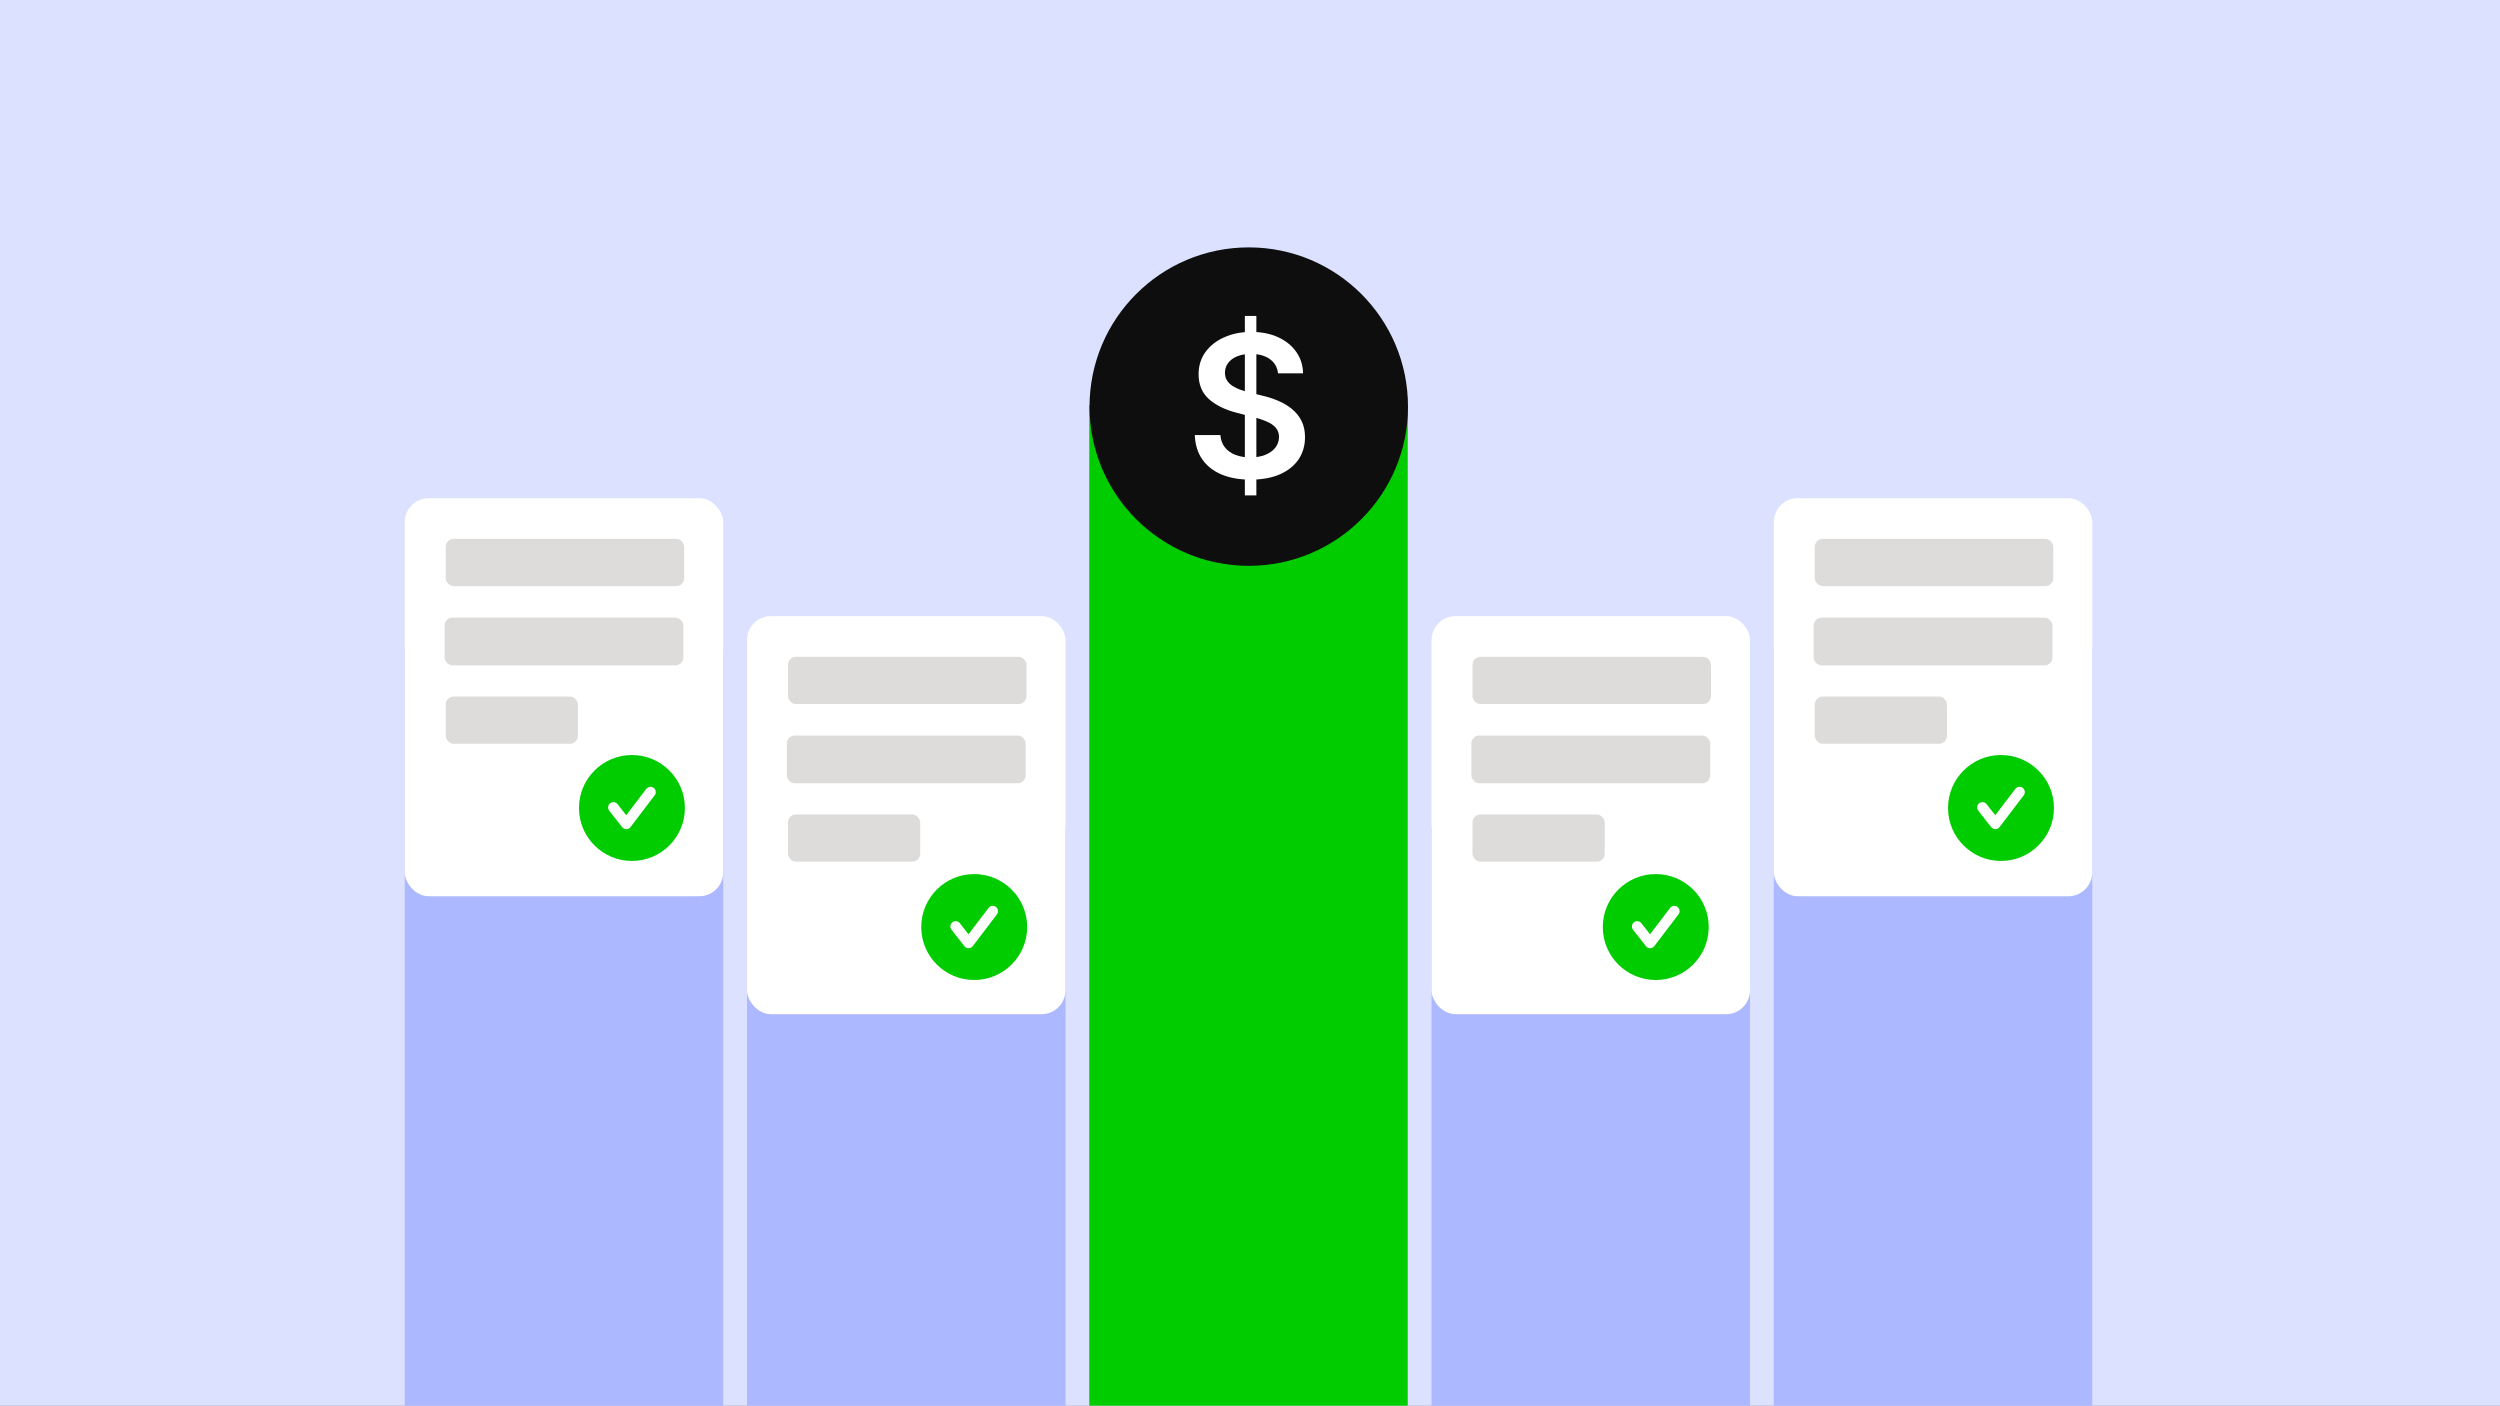
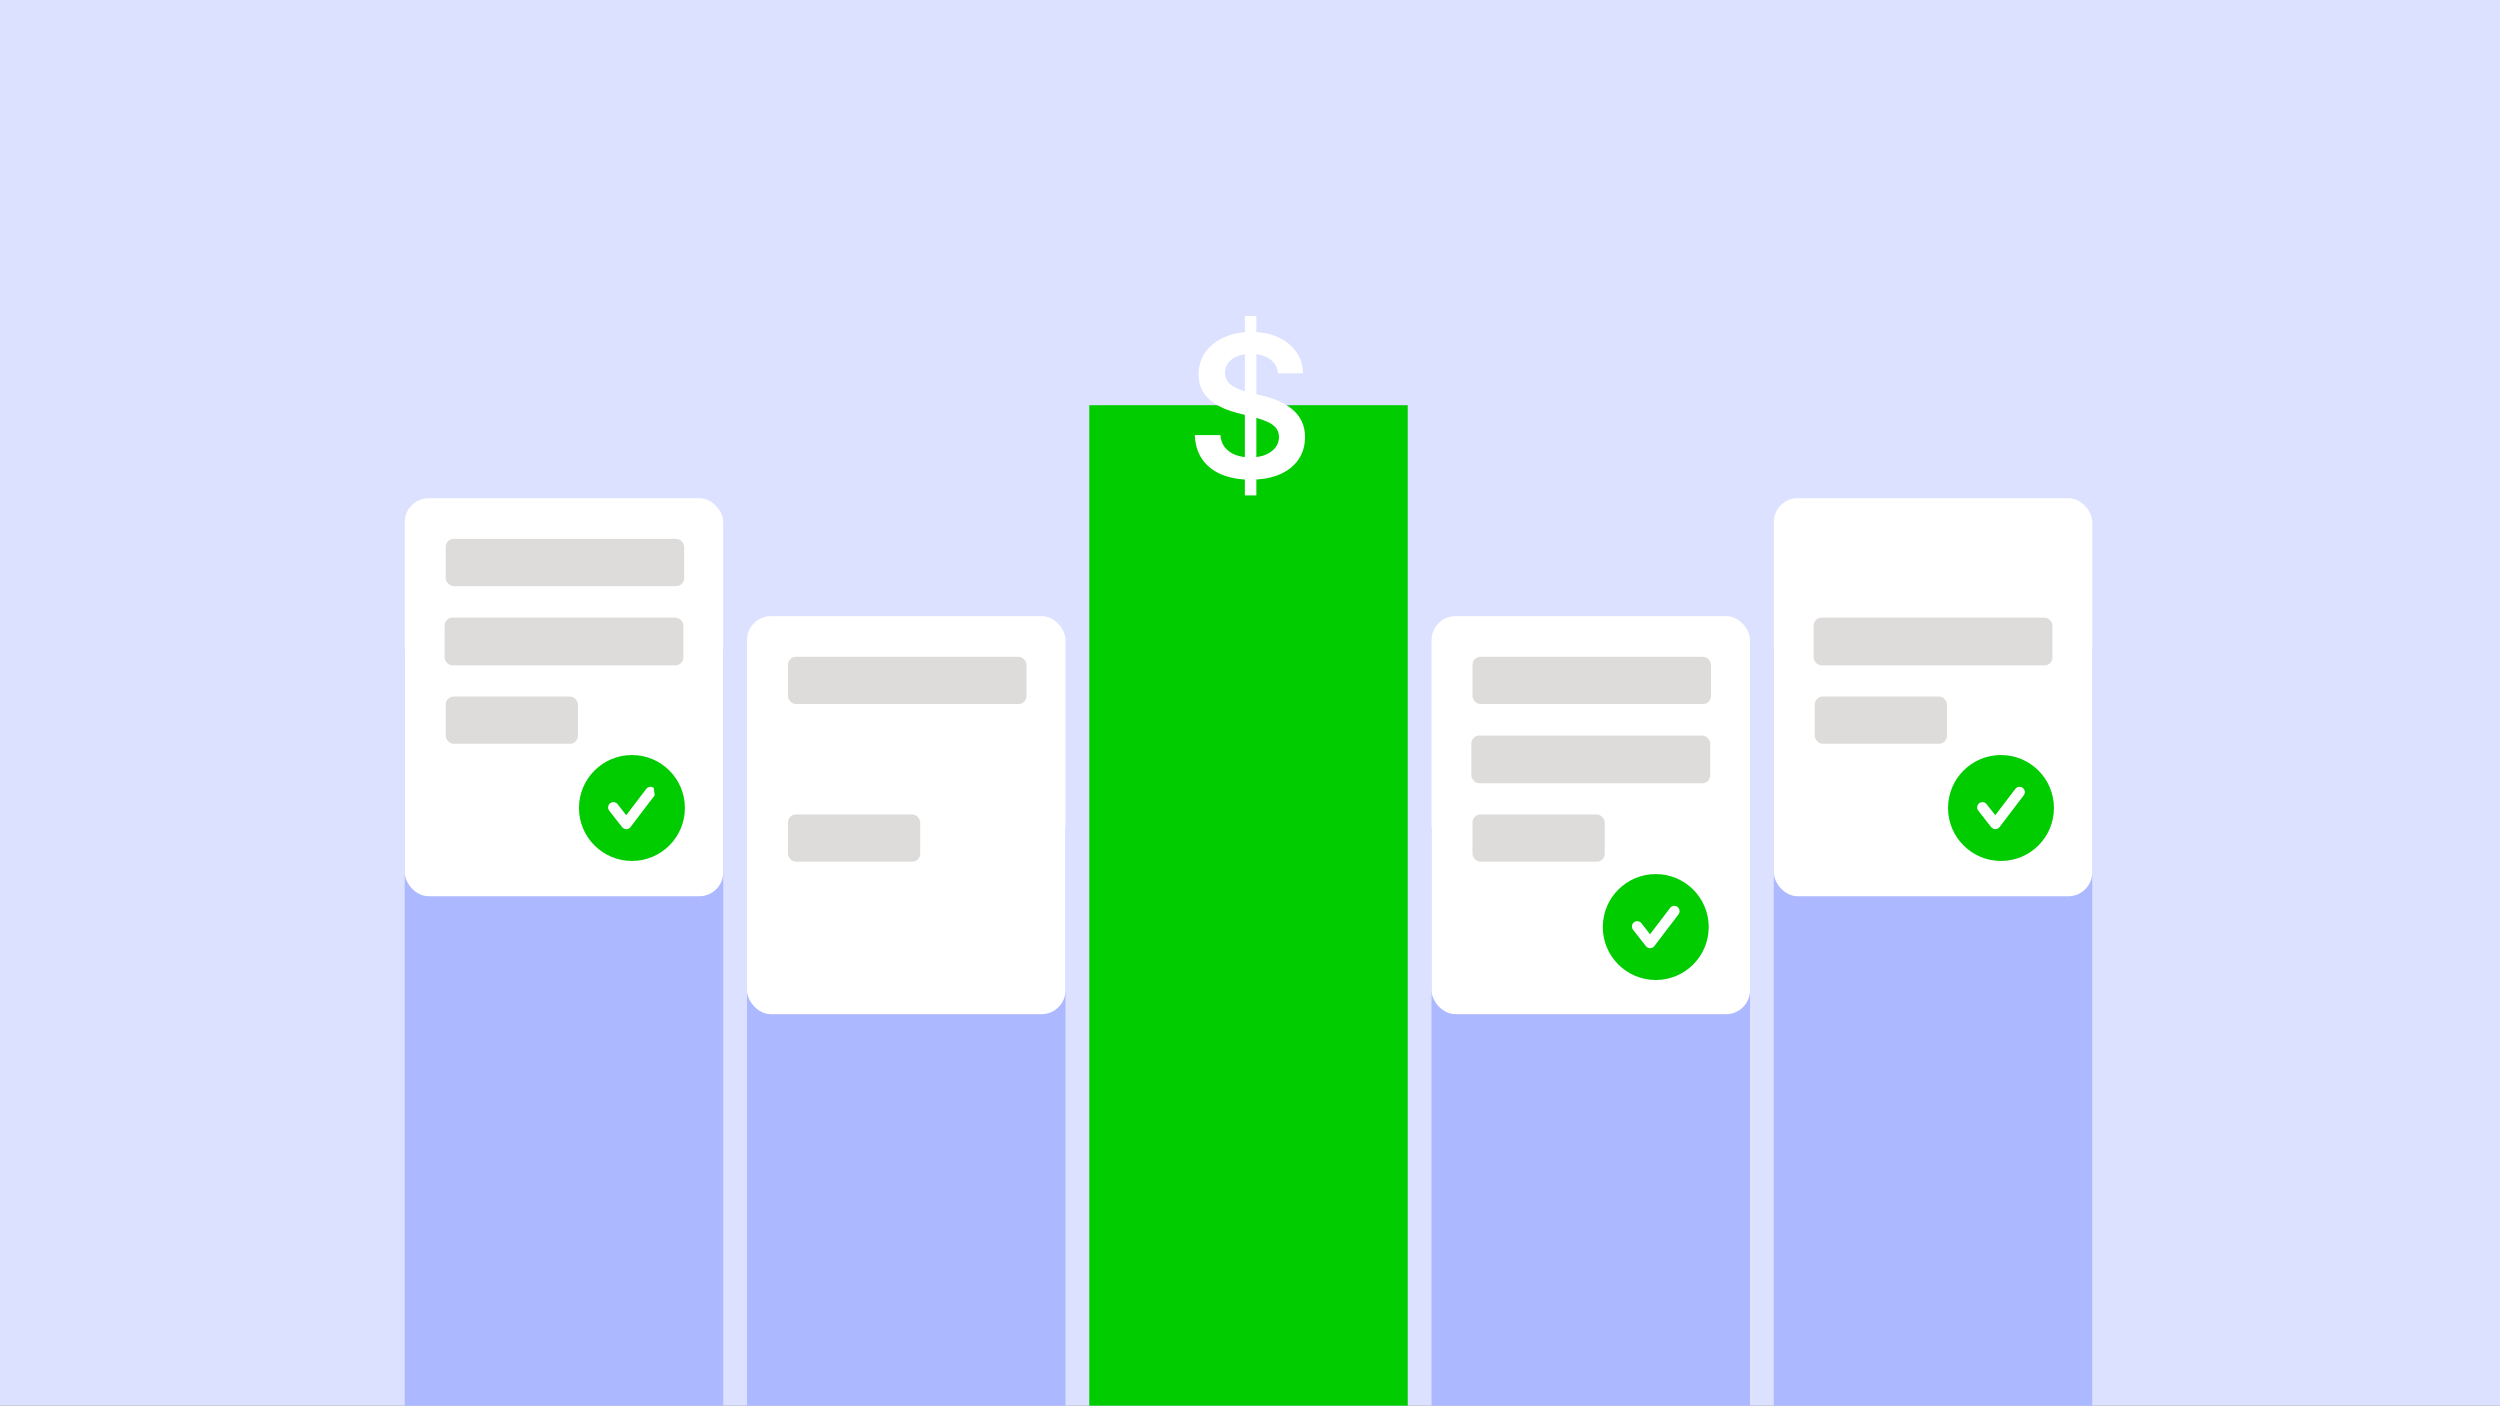
<svg xmlns="http://www.w3.org/2000/svg" width="1060" height="596" viewBox="0 0 1060 596" fill="none">
  <rect x="0" y="0" width="1060" height="596" fill="#808080" stroke="none" />
  <g clip-path="url(#clip0_1_23796)">
    <rect width="1060" height="596" fill="#DBE1FF" />
    <path d="M461.855 171.81H596.879V621.048H461.855V171.81Z" fill="#00CC00" />
-     <circle cx="529.477" cy="172.404" r="67.512" fill="#0E0E0E" />
    <path d="M527.821 210.055V133.95H532.697V210.055H527.821ZM541.883 158.298C541.605 155.702 540.436 153.68 538.375 152.233C536.333 150.787 533.678 150.063 530.407 150.063C528.108 150.063 526.136 150.41 524.492 151.104C522.847 151.797 521.588 152.739 520.716 153.928C519.844 155.117 519.398 156.475 519.378 158.001C519.378 159.269 519.666 160.369 520.24 161.3C520.835 162.232 521.638 163.025 522.648 163.679C523.659 164.313 524.779 164.848 526.008 165.284C527.236 165.72 528.475 166.087 529.724 166.384L535.432 167.811C537.73 168.346 539.94 169.069 542.061 169.981C544.201 170.893 546.114 172.042 547.798 173.43C549.503 174.817 550.851 176.492 551.842 178.454C552.832 180.416 553.328 182.715 553.328 185.351C553.328 188.918 552.416 192.059 550.593 194.774C548.77 197.47 546.134 199.581 542.685 201.107C539.257 202.613 535.104 203.366 530.229 203.366C525.492 203.366 521.38 202.633 517.892 201.166C514.424 199.699 511.708 197.559 509.746 194.745C507.804 191.93 506.754 188.502 506.595 184.459H517.446C517.604 186.579 518.258 188.343 519.408 189.75C520.557 191.158 522.054 192.208 523.897 192.902C525.76 193.595 527.841 193.942 530.14 193.942C532.538 193.942 534.639 193.585 536.442 192.872C538.266 192.139 539.693 191.128 540.723 189.84C541.754 188.532 542.279 187.005 542.299 185.261C542.279 183.676 541.813 182.368 540.902 181.337C539.99 180.287 538.712 179.415 537.067 178.721C535.441 178.008 533.539 177.374 531.359 176.819L524.432 175.035C519.418 173.747 515.454 171.795 512.541 169.178C509.647 166.543 508.2 163.044 508.2 158.684C508.2 155.097 509.172 151.956 511.114 149.26C513.076 146.565 515.741 144.474 519.111 142.988C522.48 141.482 526.295 140.728 530.556 140.728C534.877 140.728 538.662 141.482 541.912 142.988C545.182 144.474 547.749 146.545 549.612 149.201C551.475 151.837 552.436 154.869 552.496 158.298H541.883Z" fill="white" />
    <path d="M316.738 351.016C316.738 350.31 317.311 349.737 318.017 349.737H450.483C451.19 349.737 451.762 350.31 451.762 351.016V609.673C451.762 610.379 451.19 610.952 450.483 610.952H318.017C317.311 610.952 316.738 610.379 316.738 609.673V351.016Z" fill="#ACB8FF" />
    <rect x="316.738" y="261.228" width="135.024" height="168.78" rx="10.127" fill="white" />
    <rect x="334.102" y="278.484" width="101.126" height="20.025" rx="3.376" fill="#DEDCDA" />
-     <rect x="333.617" y="311.862" width="101.268" height="20.254" rx="3.376" fill="#DEDCDA" />
    <rect x="334.102" y="345.333" width="56.07" height="20.025" rx="3.376" fill="#DEDCDA" />
-     <path d="M422.71 387.686L412.452 401.159C412.03 401.714 411.376 402.042 410.68 402.046H410.664C409.975 402.046 409.324 401.727 408.897 401.184L403.436 394.207C402.673 393.232 402.843 391.82 403.82 391.056C404.795 390.291 406.209 390.461 406.973 391.44L410.64 396.125L419.137 384.967C419.887 383.981 421.295 383.788 422.285 384.54C423.271 385.292 423.462 386.7 422.71 387.686ZM413.065 370.608C400.663 370.608 390.609 380.662 390.609 393.064C390.609 405.464 400.663 415.52 413.065 415.52C425.467 415.52 435.521 405.464 435.521 393.064C435.521 380.662 425.467 370.608 413.065 370.608Z" fill="#00CC00" />
    <path d="M171.617 275.302C171.617 274.596 172.19 274.023 172.896 274.023H305.362C306.068 274.023 306.641 274.596 306.641 275.302V609.673C306.641 610.379 306.068 610.952 305.362 610.952H172.896C172.19 610.952 171.617 610.379 171.617 609.673V275.302Z" fill="#ACB8FF" />
    <rect x="171.617" y="211.228" width="135.024" height="168.78" rx="10.127" fill="white" />
    <rect x="188.98" y="228.483" width="101.126" height="20.025" rx="3.376" fill="#DEDCDA" />
    <rect x="188.496" y="261.861" width="101.268" height="20.254" rx="3.376" fill="#DEDCDA" />
    <rect x="188.98" y="295.332" width="56.07" height="20.025" rx="3.376" fill="#DEDCDA" />
-     <path d="M277.589 337.209L267.331 350.683C266.909 351.237 266.255 351.565 265.559 351.57H265.543C264.854 351.57 264.203 351.251 263.776 350.707L258.315 343.73C257.551 342.756 257.722 341.343 258.699 340.58C259.673 339.814 261.088 339.985 261.852 340.964L265.519 345.648L274.016 334.49C274.766 333.504 276.174 333.311 277.164 334.063C278.15 334.816 278.341 336.224 277.589 337.209ZM267.944 320.132C255.542 320.132 245.488 330.185 245.488 342.587C245.488 354.987 255.542 365.043 267.944 365.043C280.346 365.043 290.399 354.987 290.399 342.587C290.399 330.185 280.346 320.132 267.944 320.132Z" fill="#00CC00" />
+     <path d="M277.589 337.209L267.331 350.683C266.909 351.237 266.255 351.565 265.559 351.57H265.543C264.854 351.57 264.203 351.251 263.776 350.707L258.315 343.73C257.551 342.756 257.722 341.343 258.699 340.58C259.673 339.814 261.088 339.985 261.852 340.964L265.519 345.648L274.016 334.49C274.766 333.504 276.174 333.311 277.164 334.063ZM267.944 320.132C255.542 320.132 245.488 330.185 245.488 342.587C245.488 354.987 255.542 365.043 267.944 365.043C280.346 365.043 290.399 354.987 290.399 342.587C290.399 330.185 280.346 320.132 267.944 320.132Z" fill="#00CC00" />
    <path d="M752.094 275.303C752.094 274.597 752.666 274.024 753.373 274.024H885.839C886.545 274.024 887.118 274.597 887.118 275.303V609.674C887.118 610.38 886.545 610.953 885.839 610.953H753.373C752.666 610.953 752.094 610.38 752.094 609.674V275.303Z" fill="#ACB8FF" />
    <rect x="752.094" y="211.229" width="135.024" height="168.78" rx="10.127" fill="white" />
-     <rect x="769.457" y="228.484" width="101.126" height="20.025" rx="3.376" fill="#DEDCDA" />
    <rect x="768.973" y="261.862" width="101.268" height="20.254" rx="3.376" fill="#DEDCDA" />
    <rect x="769.457" y="295.333" width="56.07" height="20.025" rx="3.376" fill="#DEDCDA" />
    <path d="M858.065 337.21L847.807 350.684C847.385 351.238 846.732 351.566 846.036 351.571H846.02C845.331 351.571 844.679 351.252 844.253 350.708L838.791 343.731C838.028 342.757 838.199 341.344 839.175 340.581C840.15 339.815 841.565 339.986 842.328 340.965L845.995 345.649L854.492 334.491C855.242 333.505 856.65 333.312 857.641 334.064C858.627 334.817 858.817 336.224 858.065 337.21ZM848.42 320.133C836.018 320.133 825.965 330.186 825.965 342.588C825.965 354.988 836.018 365.044 848.42 365.044C860.823 365.044 870.876 354.988 870.876 342.588C870.876 330.186 860.823 320.133 848.42 320.133Z" fill="#00CC00" />
    <path d="M606.977 351.016C606.977 350.31 607.549 349.737 608.255 349.737H740.722C741.428 349.737 742 350.31 742 351.016V609.673C742 610.379 741.428 610.952 740.722 610.952H608.255C607.549 610.952 606.977 610.379 606.977 609.673V351.016Z" fill="#ACB8FF" />
    <rect x="606.977" y="261.228" width="135.024" height="168.78" rx="10.127" fill="white" />
    <rect x="624.34" y="278.483" width="101.126" height="20.025" rx="3.376" fill="#DEDCDA" />
    <rect x="623.855" y="311.861" width="101.268" height="20.254" rx="3.376" fill="#DEDCDA" />
    <rect x="624.34" y="345.332" width="56.07" height="20.025" rx="3.376" fill="#DEDCDA" />
    <path d="M711.686 387.686L701.428 401.159C701.006 401.714 700.353 402.042 699.657 402.046H699.641C698.952 402.046 698.3 401.727 697.874 401.184L692.413 394.207C691.649 393.232 691.82 391.82 692.797 391.056C693.771 390.291 695.186 390.461 695.949 391.44L699.616 396.125L708.114 384.967C708.864 383.981 710.272 383.788 711.262 384.54C712.248 385.292 712.438 386.7 711.686 387.686ZM702.042 370.608C689.639 370.608 679.586 380.662 679.586 393.064C679.586 405.464 689.639 415.52 702.042 415.52C714.444 415.52 724.497 405.464 724.497 393.064C724.497 380.662 714.444 370.608 702.042 370.608Z" fill="#00CC00" />
  </g>
  <defs>
    <clipPath id="clip0_1_23796">
      <rect width="1060" height="596" fill="white" />
    </clipPath>
  </defs>
</svg>